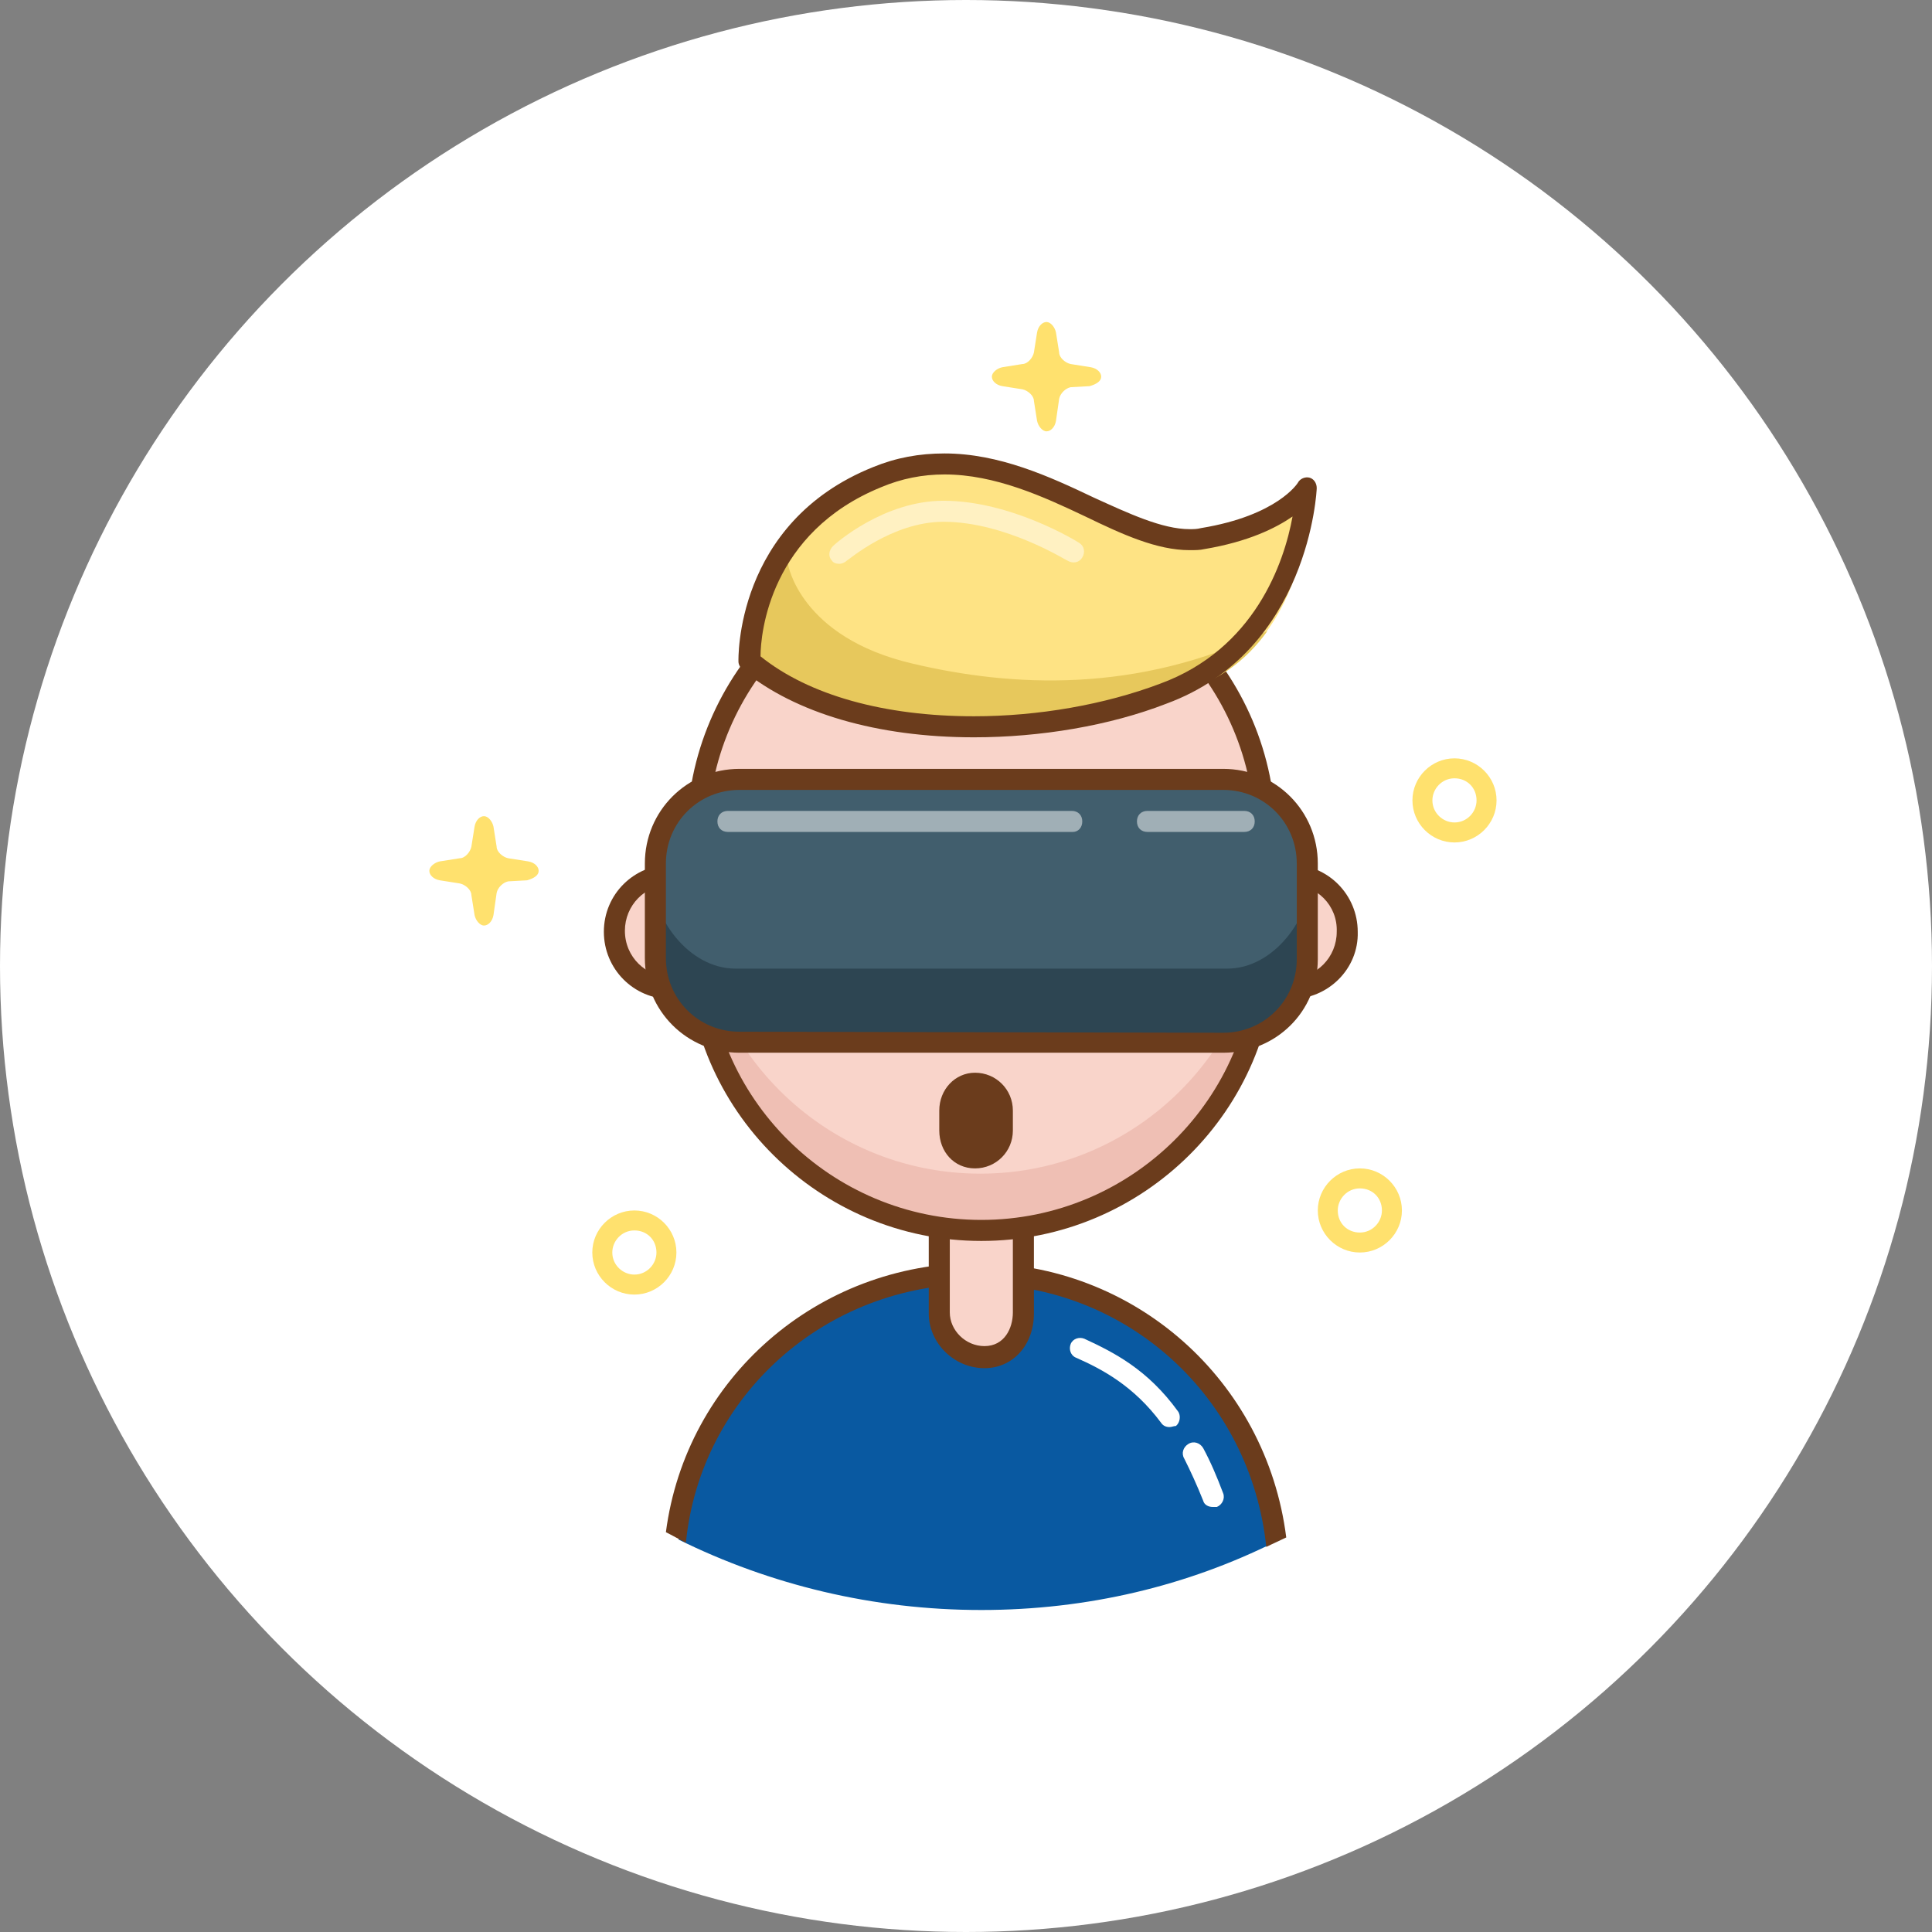
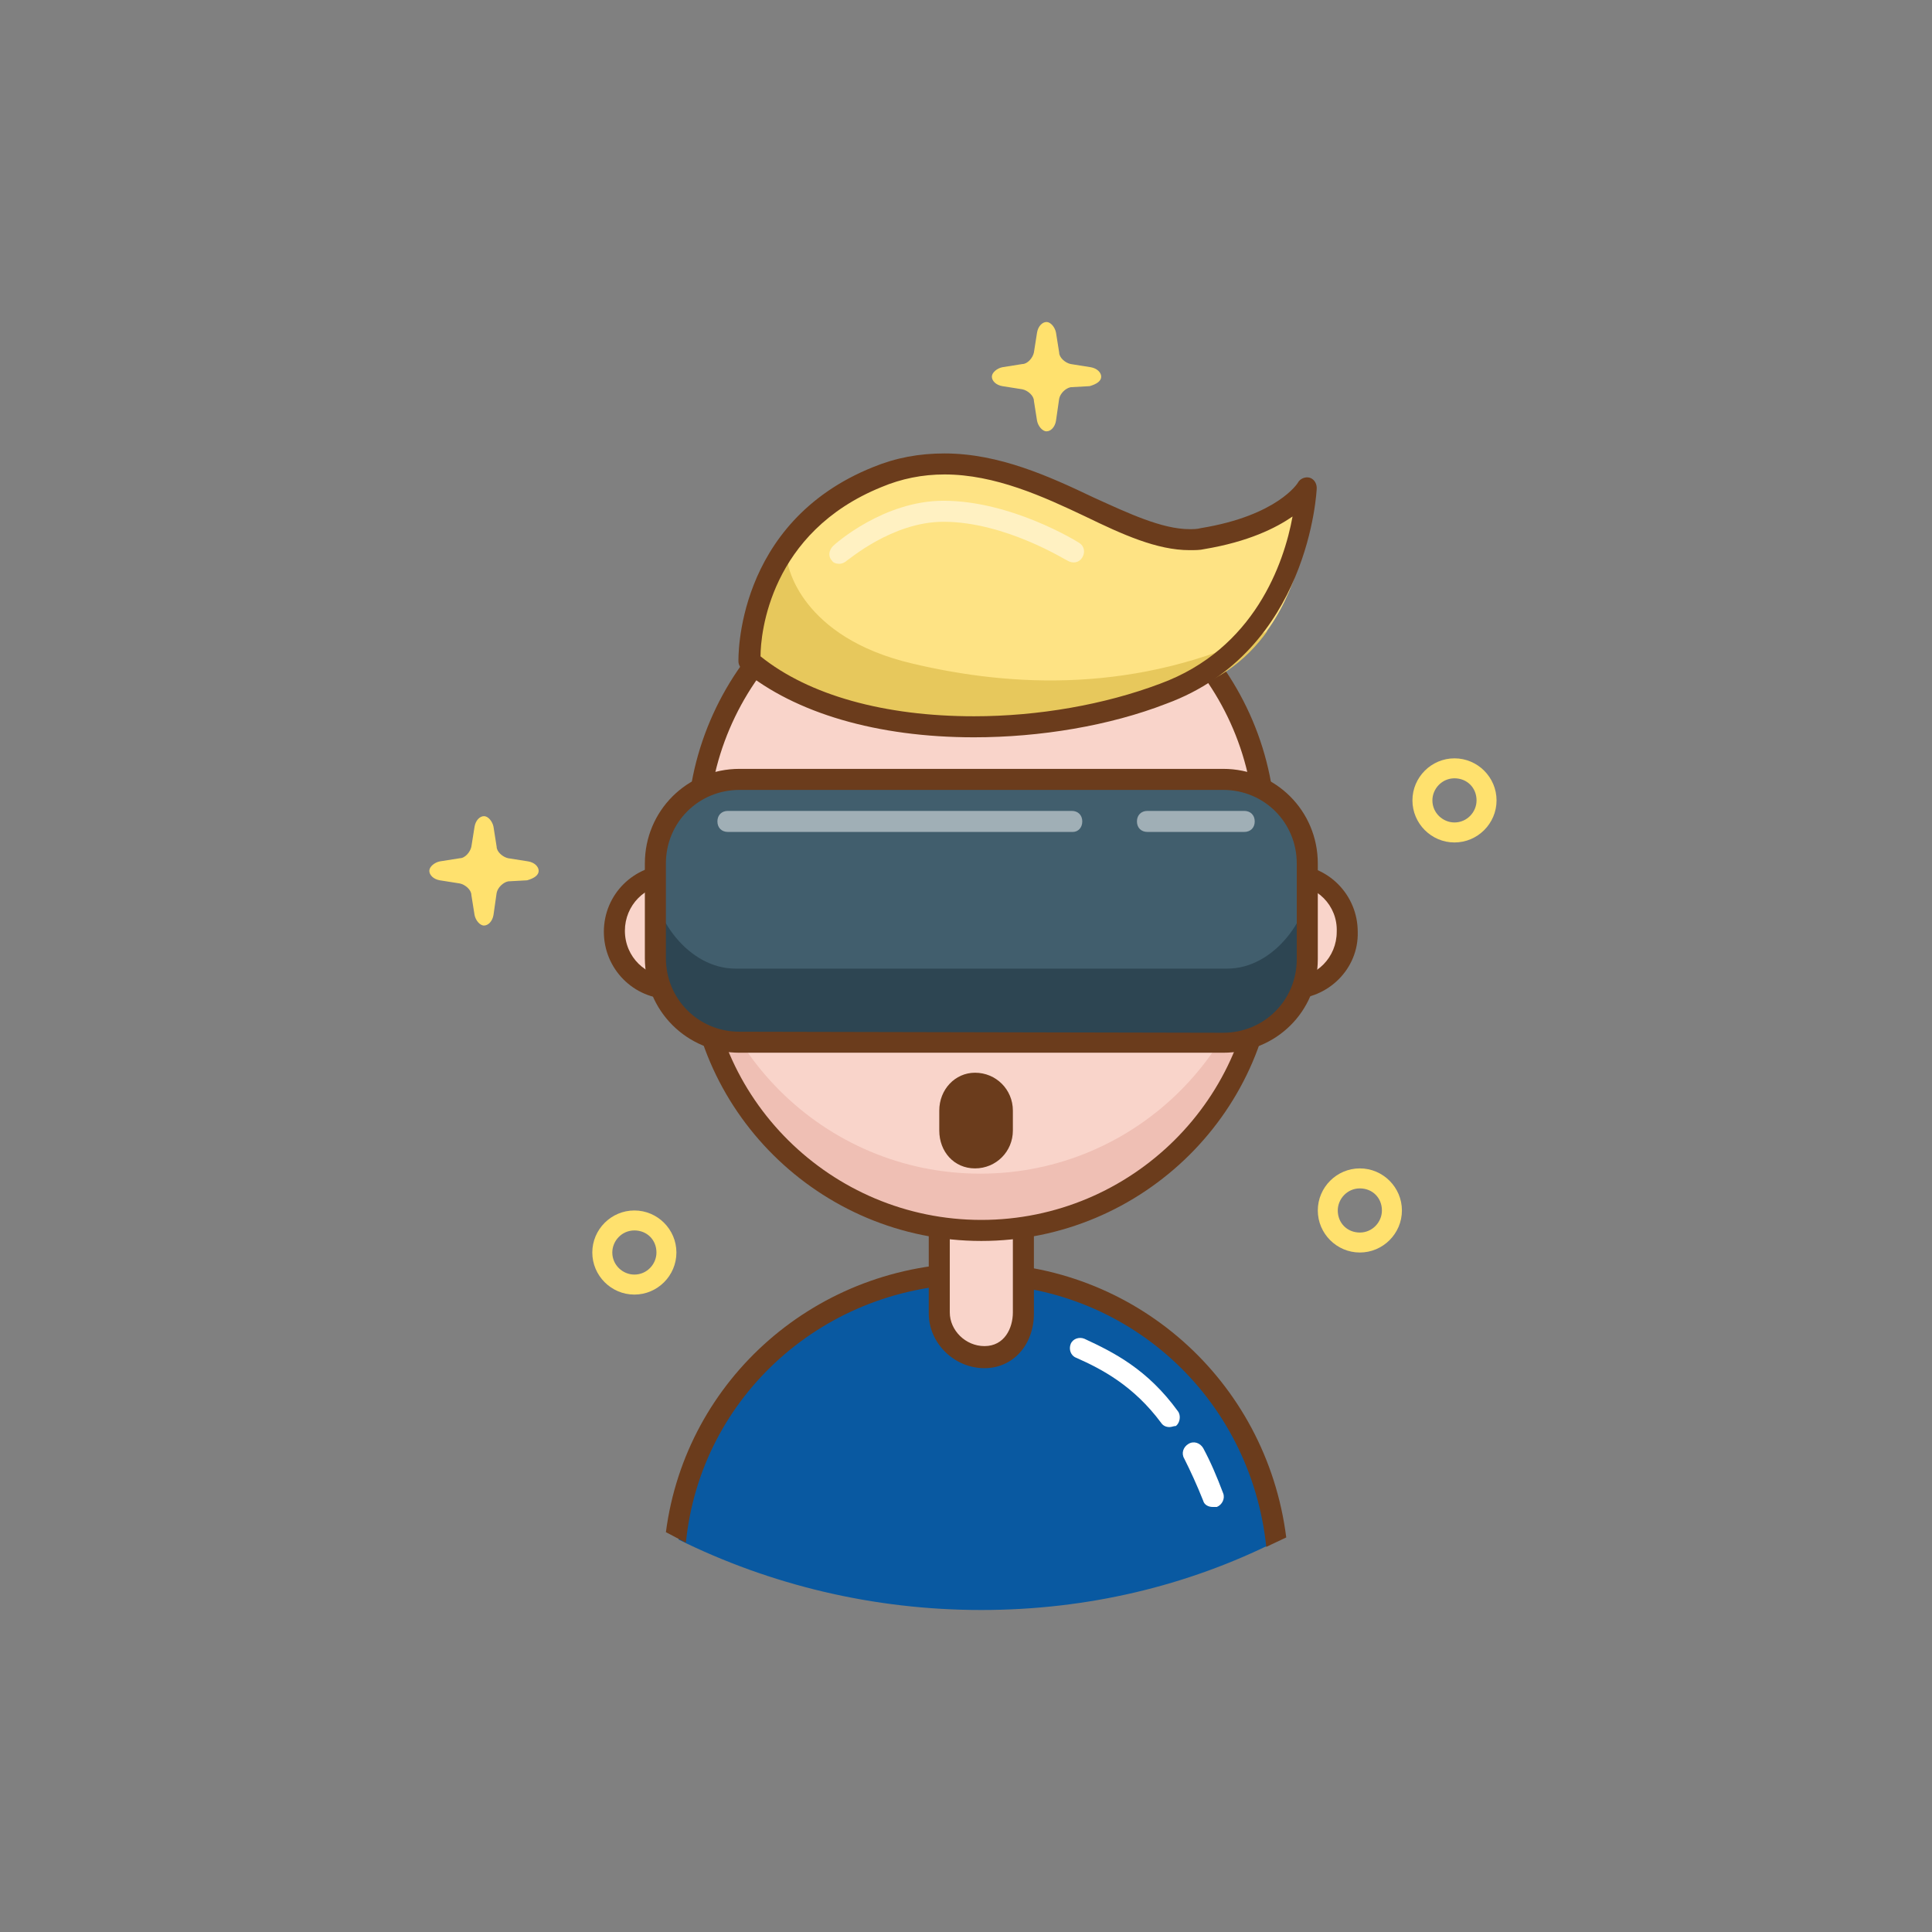
<svg xmlns="http://www.w3.org/2000/svg" width="54" height="54" viewBox="0 0 54 54" fill="none">
  <rect x="0" y="0" width="54" height="54" fill="#808080" stroke="none" />
-   <circle cx="27" cy="27" r="27" fill="white" />
  <path d="M27.428 45C30.397 45 33.188 44.324 35.657 43.09C35.246 38.887 31.66 35.596 27.311 35.596C22.991 35.596 19.464 38.829 18.965 43.031C21.522 44.295 24.402 45 27.428 45Z" fill="#0959A1" />
  <path d="M27.282 35.302C22.844 35.302 19.171 38.535 18.612 42.825C18.789 42.913 18.994 43.031 19.171 43.119C19.582 39.005 23.079 35.89 27.282 35.89C31.484 35.89 34.952 39.034 35.393 43.237C35.569 43.148 35.775 43.06 35.951 42.972C35.393 38.564 31.69 35.302 27.282 35.302Z" fill="#6B3C1C" />
  <path d="M28.575 36.624C28.575 37.3 28.134 37.859 27.488 37.859C26.812 37.859 26.224 37.3 26.224 36.624V34.009C26.224 33.333 26.812 32.775 27.488 32.775C28.163 32.775 28.575 33.333 28.575 34.009V36.624Z" fill="#F9D4CA" />
  <path d="M18.759 27.632C19.636 27.632 20.346 26.921 20.346 26.045C20.346 25.169 19.636 24.458 18.759 24.458C17.883 24.458 17.172 25.169 17.172 26.045C17.172 26.921 17.883 27.632 18.759 27.632Z" fill="#F9D4CA" />
  <path d="M18.759 27.926C17.701 27.926 16.878 27.073 16.878 26.045C16.878 24.987 17.731 24.164 18.759 24.164C19.817 24.164 20.64 25.016 20.64 26.045C20.64 27.073 19.788 27.926 18.759 27.926ZM18.759 24.722C18.024 24.722 17.466 25.31 17.466 26.015C17.466 26.75 18.054 27.309 18.759 27.309C19.494 27.309 20.052 26.721 20.052 26.015C20.052 25.31 19.465 24.722 18.759 24.722Z" fill="#6B3C1C" />
  <path d="M36.069 27.632C36.945 27.632 37.656 26.921 37.656 26.045C37.656 25.169 36.945 24.458 36.069 24.458C35.192 24.458 34.482 25.169 34.482 26.045C34.482 26.921 35.192 27.632 36.069 27.632Z" fill="#F9D4CA" />
  <path d="M27.516 38.241C26.664 38.241 25.959 37.535 25.959 36.713V34.068C25.959 33.215 26.664 32.54 27.516 32.54C28.31 32.54 28.898 33.186 28.898 34.068V36.713C28.898 37.594 28.31 38.241 27.516 38.241ZM27.516 33.098C26.987 33.098 26.547 33.539 26.547 34.038V36.683C26.547 37.183 26.987 37.624 27.516 37.624C28.075 37.624 28.31 37.124 28.31 36.683V34.038C28.31 33.597 28.045 33.098 27.516 33.098Z" fill="#6B3C1C" />
  <path d="M36.069 27.926C35.011 27.926 34.188 27.073 34.188 26.045C34.188 24.987 35.04 24.164 36.069 24.164C37.127 24.164 37.949 25.016 37.949 26.045C37.979 27.073 37.127 27.926 36.069 27.926ZM36.069 24.722C35.363 24.722 34.776 25.31 34.776 26.045C34.776 26.78 35.363 27.338 36.069 27.338C36.803 27.338 37.362 26.75 37.362 26.045C37.391 25.31 36.803 24.722 36.069 24.722Z" fill="#6B3C1C" />
  <path d="M27.399 15.406C31.778 15.406 35.334 18.962 35.334 23.341V26.515C35.334 30.894 31.778 34.45 27.399 34.45C23.021 34.45 19.465 30.894 19.465 26.515V23.341C19.465 18.962 23.021 15.406 27.399 15.406Z" fill="#F9D4CA" />
  <path d="M27.399 32.804C23.021 32.804 19.465 29.248 19.465 24.869V26.515C19.465 30.894 23.021 34.45 27.399 34.45C31.778 34.45 35.334 30.894 35.334 26.515V24.869C35.305 29.248 31.778 32.804 27.399 32.804Z" fill="#EFBFB4" />
  <path d="M27.428 34.685C22.903 34.685 19.2 31.011 19.2 26.515V23.341C19.2 18.815 22.903 15.113 27.428 15.113C31.954 15.113 35.657 18.786 35.657 23.341V26.515C35.657 31.011 31.954 34.685 27.428 34.685ZM27.428 15.7C23.226 15.7 19.788 19.139 19.788 23.341V26.515C19.788 30.688 23.226 34.097 27.428 34.097C31.631 34.097 35.069 30.688 35.069 26.515V23.341C35.069 19.139 31.631 15.7 27.428 15.7Z" fill="#6B3C1C" />
  <path d="M33.894 42.12C33.776 42.12 33.659 42.061 33.629 41.944C33.453 41.503 33.277 41.121 33.1 40.768C33.012 40.621 33.071 40.445 33.218 40.357C33.365 40.268 33.541 40.327 33.629 40.474C33.835 40.856 34.011 41.268 34.188 41.738C34.246 41.885 34.158 42.061 34.011 42.12C33.982 42.12 33.953 42.12 33.894 42.12Z" fill="white" />
  <path d="M32.689 39.887C32.601 39.887 32.513 39.857 32.454 39.769C31.69 38.74 30.808 38.27 30.073 37.947C29.926 37.888 29.868 37.712 29.926 37.565C29.985 37.418 30.161 37.359 30.308 37.418C31.131 37.8 32.072 38.27 32.924 39.446C33.012 39.563 32.983 39.769 32.865 39.857C32.806 39.857 32.748 39.887 32.689 39.887Z" fill="white" />
  <path d="M15.056 24.34C15.056 24.223 14.939 24.105 14.762 24.076L14.204 23.988C14.057 23.958 13.881 23.811 13.881 23.665L13.793 23.106C13.763 22.959 13.646 22.812 13.528 22.812C13.411 22.812 13.293 22.93 13.264 23.106L13.175 23.665C13.146 23.811 12.999 23.988 12.852 23.988L12.294 24.076C12.147 24.105 12 24.223 12 24.34C12 24.458 12.118 24.576 12.294 24.605L12.852 24.693C12.999 24.723 13.175 24.869 13.175 25.016L13.264 25.575C13.293 25.722 13.411 25.869 13.528 25.869C13.646 25.869 13.763 25.751 13.793 25.575L13.881 24.958C13.91 24.811 14.057 24.664 14.204 24.634L14.733 24.605C14.939 24.546 15.056 24.458 15.056 24.34Z" fill="#FFE16E" />
  <path d="M30.779 10.528C30.779 10.411 30.661 10.293 30.485 10.264L29.927 10.175C29.78 10.146 29.604 9.999 29.604 9.852L29.515 9.294C29.486 9.147 29.368 9 29.251 9C29.133 9 29.016 9.118 28.986 9.294L28.898 9.852C28.869 9.999 28.722 10.175 28.575 10.175L28.017 10.264C27.87 10.293 27.723 10.411 27.723 10.528C27.723 10.646 27.84 10.763 28.017 10.793L28.575 10.881C28.722 10.91 28.898 11.057 28.898 11.204L28.986 11.762C29.016 11.909 29.133 12.056 29.251 12.056C29.368 12.056 29.486 11.939 29.515 11.762L29.604 11.145C29.633 10.998 29.78 10.851 29.927 10.822L30.456 10.793C30.661 10.734 30.779 10.646 30.779 10.528Z" fill="#FFE16E" />
  <path d="M17.731 36.184C17.084 36.184 16.555 35.655 16.555 35.008C16.555 34.362 17.084 33.833 17.731 33.833C18.378 33.833 18.906 34.362 18.906 35.008C18.906 35.655 18.378 36.184 17.731 36.184ZM17.731 34.391C17.378 34.391 17.114 34.685 17.114 35.008C17.114 35.361 17.408 35.625 17.731 35.625C18.084 35.625 18.348 35.331 18.348 35.008C18.348 34.656 18.084 34.391 17.731 34.391Z" fill="#FFE16E" />
  <path d="M38.008 35.008C37.362 35.008 36.833 34.479 36.833 33.833C36.833 33.186 37.362 32.657 38.008 32.657C38.655 32.657 39.184 33.186 39.184 33.833C39.184 34.479 38.655 35.008 38.008 35.008ZM38.008 33.216C37.656 33.216 37.391 33.51 37.391 33.833C37.391 34.185 37.656 34.45 38.008 34.45C38.361 34.45 38.625 34.156 38.625 33.833C38.625 33.48 38.361 33.216 38.008 33.216Z" fill="#FFE16E" />
  <path d="M40.653 23.547C40.007 23.547 39.478 23.018 39.478 22.371C39.478 21.725 40.007 21.196 40.653 21.196C41.3 21.196 41.829 21.725 41.829 22.371C41.829 23.018 41.3 23.547 40.653 23.547ZM40.653 21.754C40.301 21.754 40.036 22.048 40.036 22.371C40.036 22.724 40.33 22.988 40.653 22.988C41.006 22.988 41.27 22.695 41.27 22.371C41.27 22.019 41.006 21.754 40.653 21.754Z" fill="#FFE16E" />
  <path d="M36.656 26.809C36.656 28.102 35.599 29.16 34.305 29.16H20.552C19.259 29.16 18.201 28.102 18.201 26.809V23.958C18.201 22.665 19.259 21.607 20.552 21.607H34.305C35.599 21.607 36.656 22.665 36.656 23.958V26.809Z" fill="#415E6D" />
  <path d="M34.305 27.073H20.552C19.259 27.073 18.201 25.663 18.201 24.37V26.809C18.201 28.102 19.259 29.16 20.552 29.16H34.305C35.599 29.16 36.656 28.102 36.656 26.809V24.37C36.656 25.663 35.599 27.073 34.305 27.073Z" fill="#2D4552" />
  <path d="M34.188 29.424H20.669C19.2 29.424 18.024 28.249 18.024 26.779V24.135C18.024 22.665 19.2 21.49 20.669 21.49H34.188C35.657 21.49 36.833 22.665 36.833 24.135V26.809C36.833 28.278 35.657 29.424 34.188 29.424ZM20.669 22.078C19.523 22.078 18.612 22.988 18.612 24.135V26.779C18.612 27.926 19.523 28.837 20.669 28.837L34.188 28.866V29.16V28.866C35.334 28.866 36.245 27.955 36.245 26.809V24.135C36.245 22.988 35.334 22.078 34.188 22.078H20.669Z" fill="#6B3C1C" />
  <path d="M28.31 31.599C28.31 32.187 27.84 32.657 27.252 32.657C26.664 32.657 26.253 32.187 26.253 31.599V31.041C26.253 30.453 26.694 29.983 27.252 29.983C27.84 29.983 28.31 30.453 28.31 31.041V31.599Z" fill="#6B3C1C" />
  <path d="M20.934 18.551C20.934 18.551 20.787 14.966 24.519 13.496C28.251 12.027 31.337 15.553 33.688 15.201C36.039 14.848 36.627 13.79 36.627 13.79C36.627 13.79 36.627 18.639 32.571 19.433C28.516 20.226 23.579 20.667 20.934 18.551Z" fill="#FEE384" />
  <path d="M35.422 17.64C31.778 19.403 28.252 19.197 25.519 18.551C22.345 17.816 22.022 15.759 22.022 15.759H21.845L21.61 15.965C20.875 17.287 20.934 18.551 20.934 18.551C23.579 20.667 28.575 20.255 32.63 19.433C33.953 19.168 34.835 18.463 35.422 17.64Z" fill="#E7C85C" />
  <path d="M27.223 20.608C24.519 20.608 22.227 19.932 20.758 18.727C20.699 18.669 20.64 18.581 20.64 18.492C20.64 18.463 20.523 14.613 24.402 13.056C25.048 12.791 25.695 12.674 26.4 12.674C27.928 12.674 29.339 13.32 30.573 13.908C31.543 14.349 32.483 14.79 33.247 14.79C33.365 14.79 33.453 14.79 33.571 14.76C35.716 14.408 36.274 13.496 36.274 13.496C36.333 13.379 36.48 13.32 36.598 13.35C36.715 13.379 36.803 13.496 36.803 13.643C36.803 13.702 36.598 18.198 32.601 19.668C31.014 20.285 29.074 20.608 27.223 20.608ZM21.257 18.345C22.609 19.433 24.725 20.02 27.223 20.02C29.015 20.02 30.867 19.697 32.425 19.11C35.069 18.14 35.892 15.73 36.127 14.437C35.657 14.76 34.893 15.142 33.659 15.348C33.541 15.377 33.394 15.377 33.247 15.377C32.336 15.377 31.367 14.936 30.338 14.437C29.163 13.879 27.811 13.261 26.4 13.261C25.783 13.261 25.195 13.379 24.637 13.614C21.522 14.878 21.257 17.699 21.257 18.345Z" fill="#6B3C1C" />
  <path opacity="0.5" d="M34.776 23.253H32.072C31.896 23.253 31.778 23.136 31.778 22.959C31.778 22.783 31.896 22.665 32.072 22.665H34.776C34.952 22.665 35.07 22.783 35.07 22.959C35.07 23.136 34.952 23.253 34.776 23.253Z" fill="white" />
  <path opacity="0.5" d="M29.985 23.253H20.346C20.17 23.253 20.052 23.136 20.052 22.959C20.052 22.783 20.17 22.665 20.346 22.665H29.956C30.132 22.665 30.25 22.783 30.25 22.959C30.25 23.136 30.132 23.253 29.985 23.253Z" fill="white" />
  <path opacity="0.5" d="M23.461 15.759C23.373 15.759 23.285 15.73 23.255 15.671C23.138 15.554 23.167 15.377 23.285 15.26C23.343 15.201 24.695 13.996 26.37 13.996C28.251 13.996 30.073 15.113 30.161 15.172C30.308 15.26 30.338 15.436 30.25 15.583C30.161 15.73 29.985 15.759 29.838 15.671C29.809 15.671 28.104 14.584 26.37 14.584C24.93 14.584 23.696 15.671 23.667 15.671C23.608 15.73 23.52 15.759 23.461 15.759Z" fill="white" />
</svg>